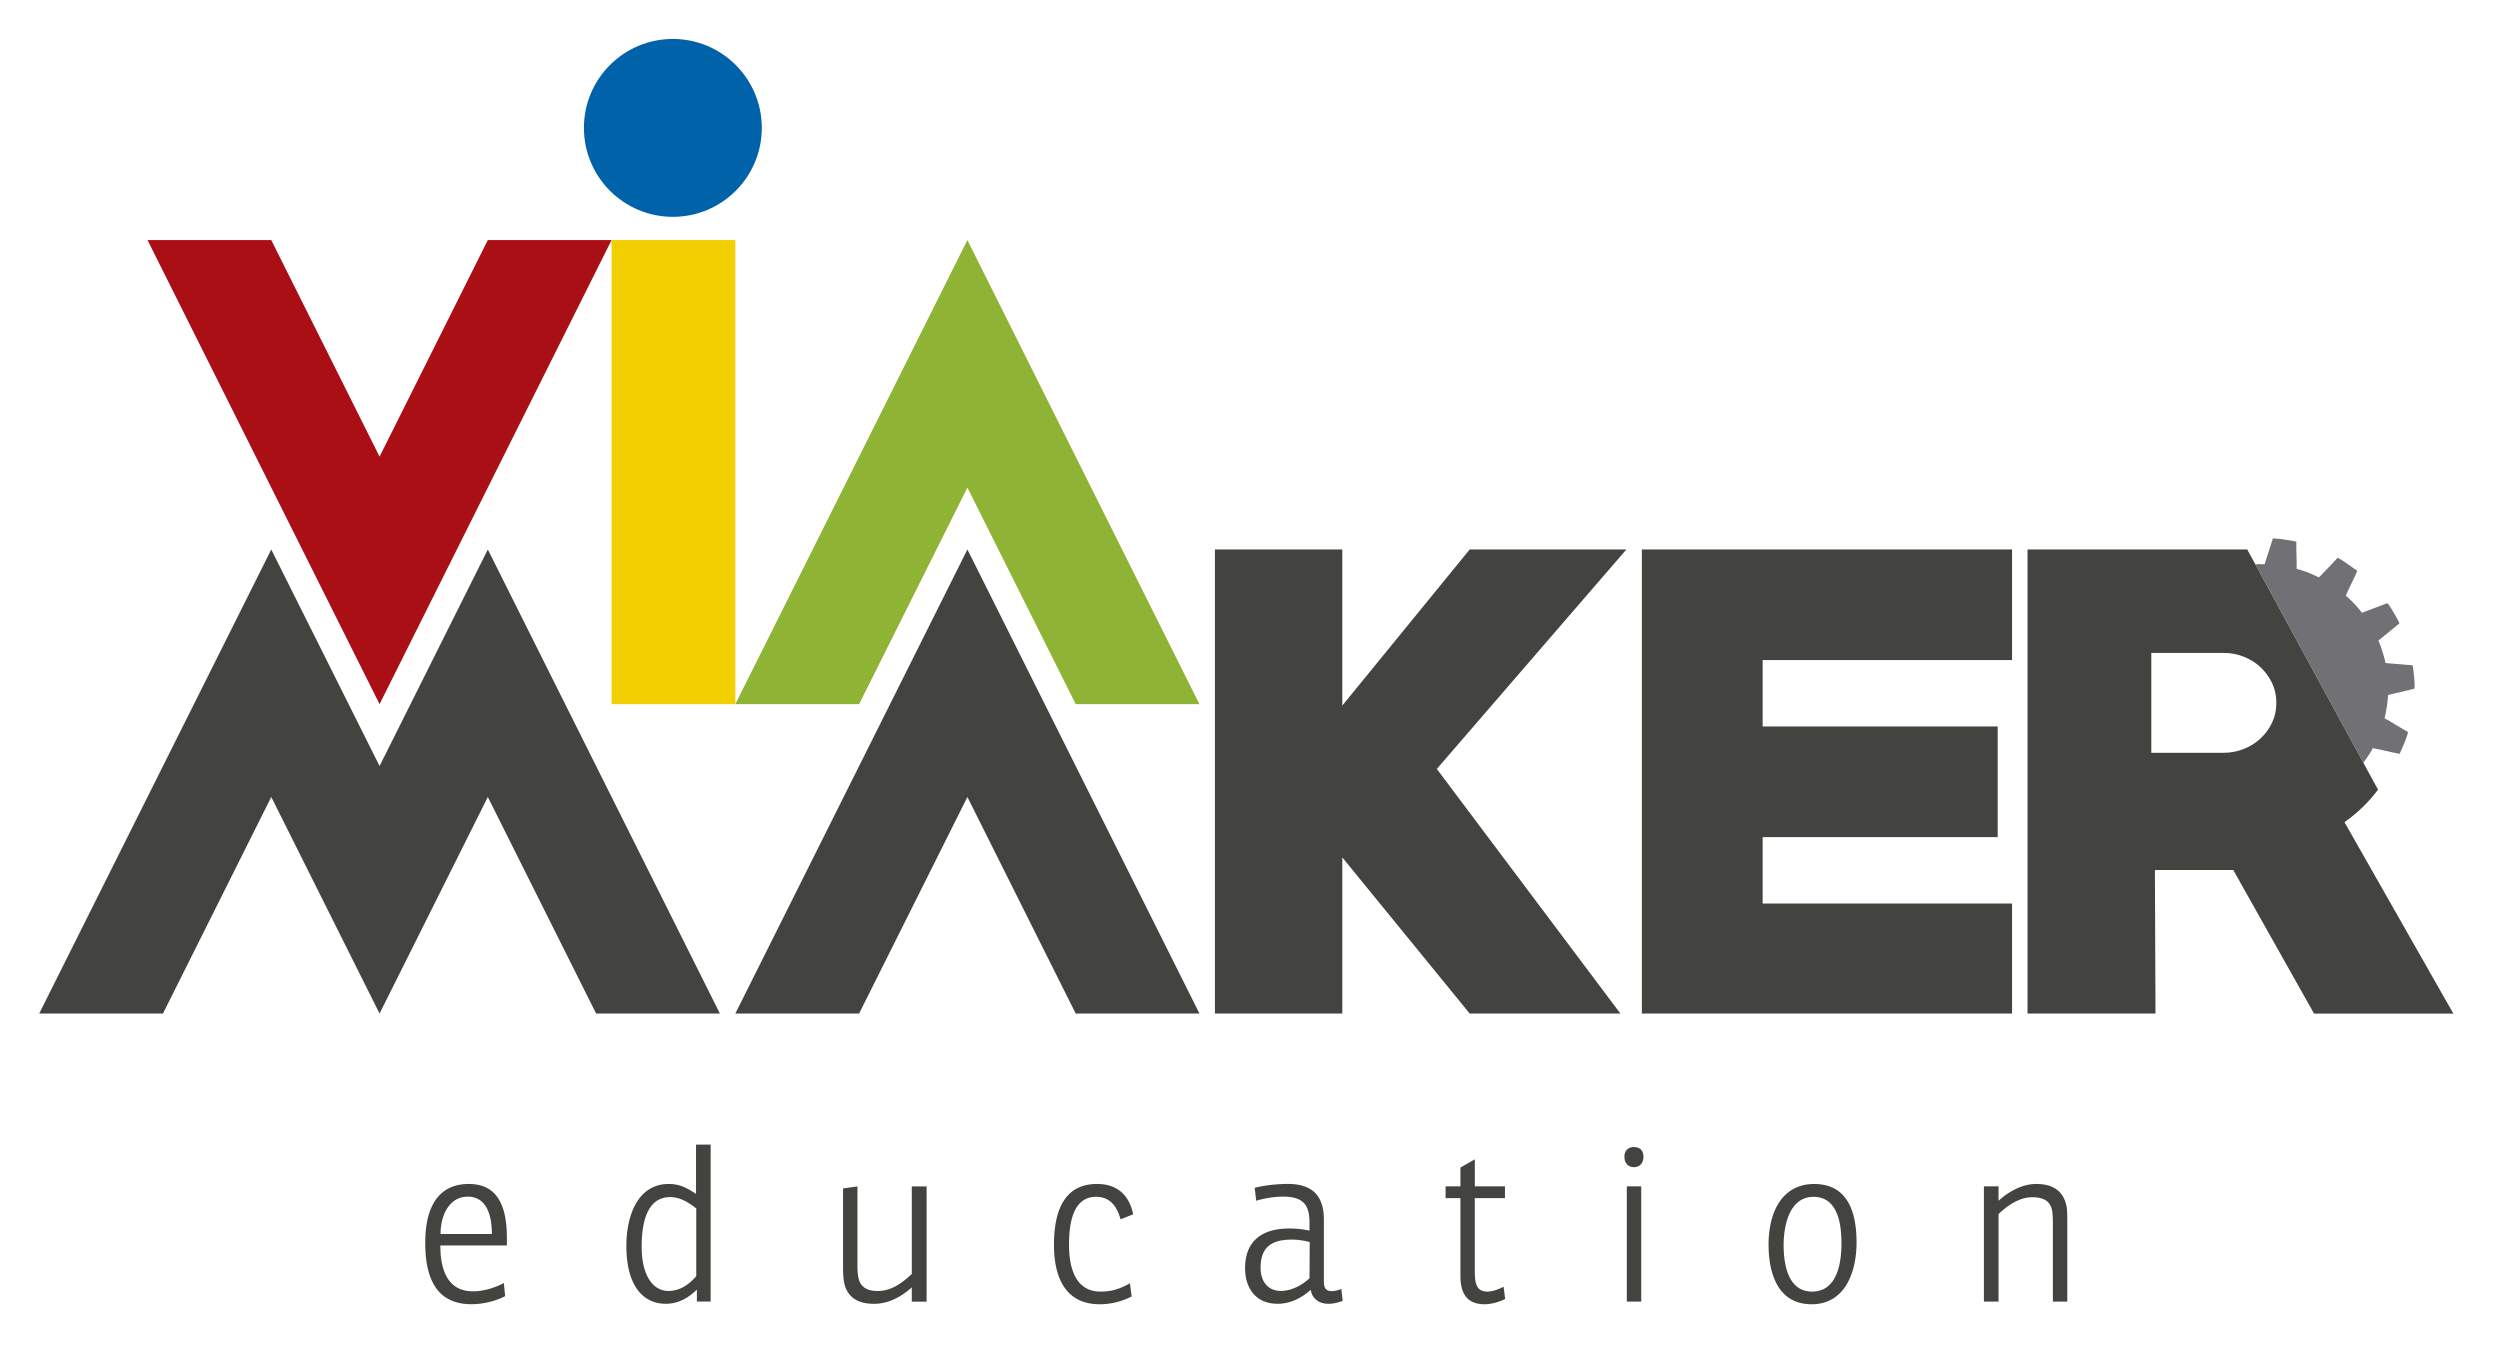
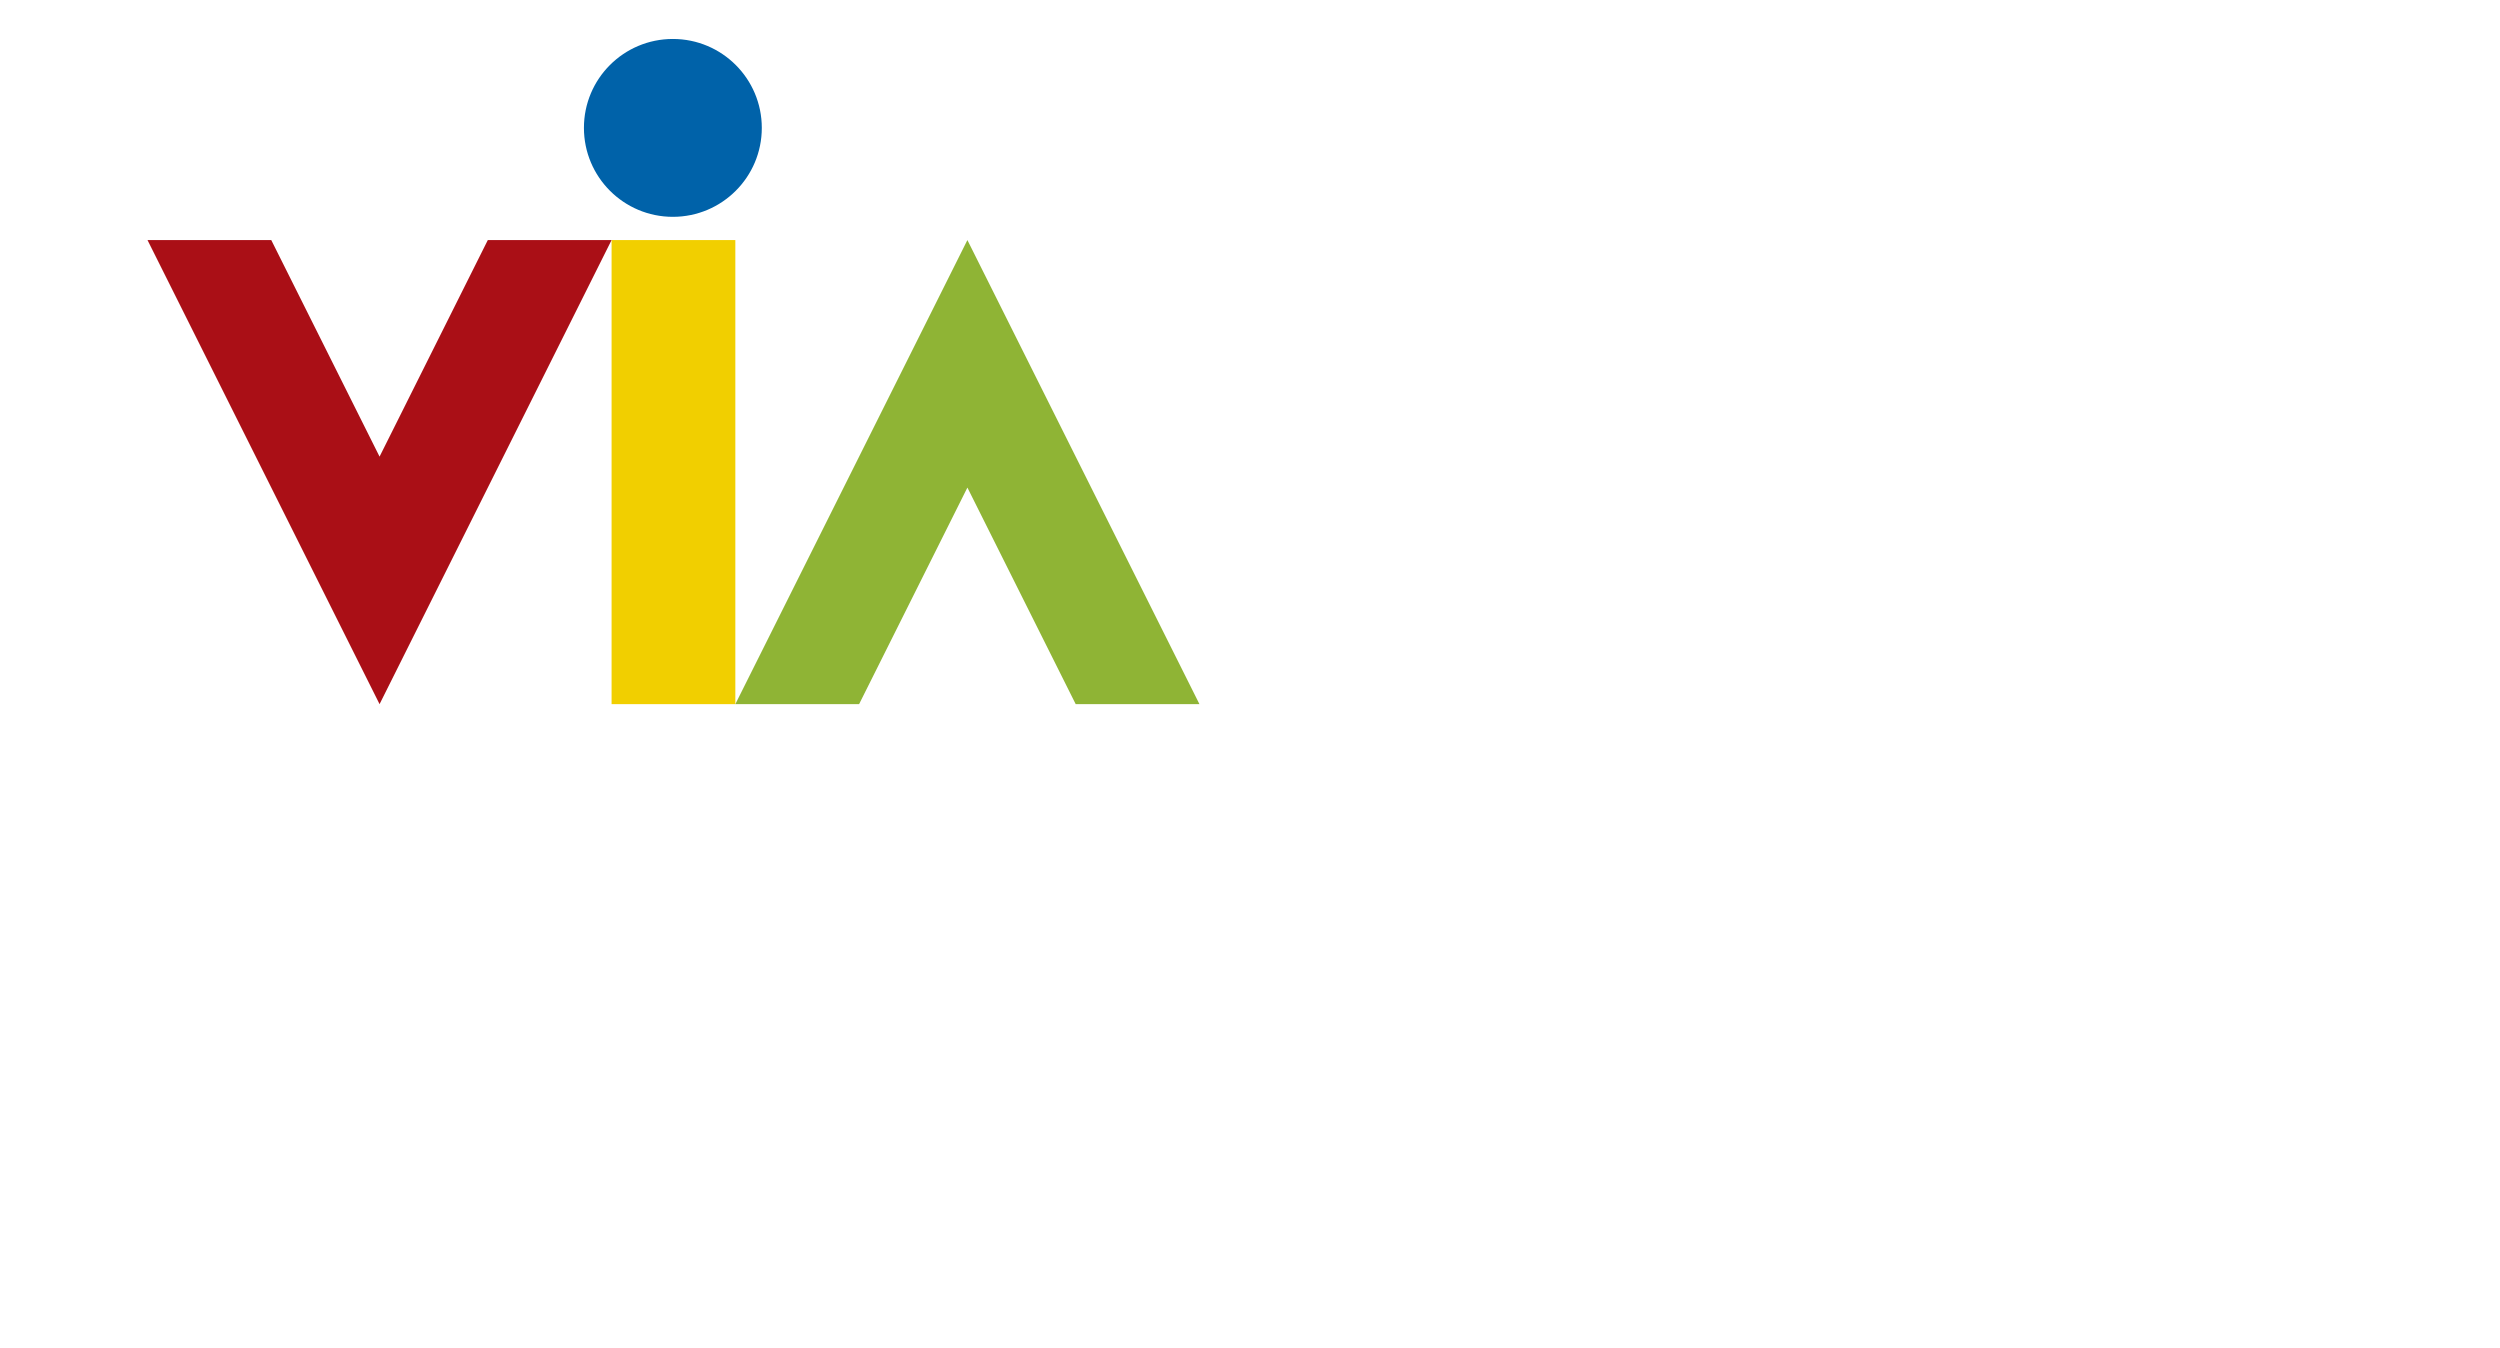
<svg xmlns="http://www.w3.org/2000/svg" version="1.1" id="Layer_1" x="0" y="0" viewBox="0 0 633.89 341.75" xml:space="preserve">
  <style>.st0{fill:#434340}</style>
-   <path class="st0" d="M128.52 315.81v-1.94c0-8.8-2.82-13.67-9.69-13.67-6.48 0-11.01 4.26-11.01 14.94 0 8.3 2.44 15.55 11.68 15.55 3.65 0 6.86-1.11 8.58-2.05l-.33-3.32c-1.88 1-4.82 2.1-7.8 2.1-5.87 0-8.3-4.48-8.3-11.62h16.87v.01zm-3.81-2.93H111.7c0-4.48 2.05-9.46 6.92-9.46 3.82-.01 6.09 3.15 6.09 9.46zm44.85-12.68c-8.03 0-10.74 8.36-10.74 15.66 0 10.07 4.15 14.72 10.02 14.72 3.43 0 5.98-1.77 7.86-3.6v3.04h3.49v-39.8h-3.71v12.51c-2.05-1.37-3.98-2.53-6.92-2.53zm-6.86 15.89c0-9.69 3.38-12.56 7.2-12.56 2.55 0 4.65 1.33 6.64 2.88v17.16c-1.61 1.88-3.93 3.76-7.03 3.76-3.99-.01-6.81-3.94-6.81-11.24zm58.91 14.5c3.65 0 6.7-1.66 9.58-4.15v3.6h3.76v-29.22h-3.76v22.2c-2.77 2.6-5.37 4.32-8.69 4.32-2.82 0-4.48-1.16-4.87-3.54-.17-.66-.22-2.05-.22-2.99v-19.98l-3.65.5v19.98c0 1.11.06 2.66.22 3.6.66 3.8 3.26 5.68 7.63 5.68zm57.42-3.1c-5.53 0-7.97-4.65-7.97-11.85 0-4.82.72-12.18 6.86-12.18 3.71 0 5.37 2.66 6.2 5.7l3.21-1.27c-.77-3.65-2.99-7.69-9.19-7.69-8.58 0-10.9 7.31-10.9 15.44 0 6.97 2.1 15.06 11.62 15.06 3.38 0 6.2-1 8.08-1.99l-.44-3.32c-2.32 1.27-4.31 2.1-7.47 2.1zm39.49-23.03c1.94-.61 4.59-1.05 6.81-1.05 5.04 0 6.7 2.05 6.7 6.53v2.1a22.98 22.98 0 00-5.09-.55c-6.75 0-11.24 2.99-11.24 10.07 0 4.87 2.55 9.02 8.25 9.02 3.15 0 5.98-1.38 8.41-3.54.22 1.83 1.72 3.54 4.43 3.54 1.49 0 2.44-.33 3.65-.72l-.33-3.04c-.89.33-1.66.55-2.38.55-1.44 0-2.05-.66-2.05-2.44v-15.66c0-6.31-3.15-9.08-9.19-9.08-2.93 0-6.37.44-8.36 1l.39 3.27zm13.51 19.65c-1.88 1.77-4.59 3.21-7.25 3.21-3.54 0-5.15-2.71-5.15-5.87 0-5.2 2.77-7.14 7.92-7.14 1.44 0 2.99.22 4.54.61l-.06 9.19zm49.56-20.31v-2.99h-7.64v-6.86l-3.65 2.1v4.76h-3.76v2.99h3.76v19.65c0 4.48 1.61 7.25 6.14 7.25 1.99 0 4.1-.77 5.2-1.33l-.39-3.1c-1.27.61-2.66 1.22-4.15 1.22-2.99 0-3.16-2.49-3.16-5.65V303.8h7.65zm30.9-2.99v29.22h3.65v-29.22h-3.65zm-.61-7.53c0 1.61.94 2.66 2.38 2.66s2.44-.94 2.44-2.6c0-1.6-.83-2.49-2.44-2.49-1.38 0-2.38.88-2.38 2.43zm47.46 37.42c8.52 0 11.4-8.19 11.4-15.66 0-7.64-2.21-14.83-10.74-14.83-8.08 0-11.57 7.03-11.57 15.39.01 6.96 2.17 15.1 10.91 15.1zm.11-3.21c-5.65 0-7.2-5.98-7.2-11.79 0-4.43 1.22-12.23 7.58-12.23 6.2 0 7.08 6.97 7.08 11.79.01 5.48-1.31 12.23-7.46 12.23zm56.87-27.29c-3.65 0-7.08 1.99-9.58 4.26v-3.65h-3.71v29.22h3.71v-22.2c2.27-2.16 5.26-4.26 8.52-4.26 3.15 0 4.65 1.11 5.09 3.49.11.72.17 2.05.17 2.99v19.98h3.65v-20.48c0-1.11 0-2.66-.17-3.6-.71-3.76-3.25-5.75-7.68-5.75z" />
  <path fill="#f1cf00" d="M155.07 178.54V60.87h31.38v117.67h-31.38z" />
  <path fill-rule="evenodd" clip-rule="evenodd" fill="#aa0f16" d="M155.07 60.87L96.24 178.54 37.4 60.87h31.38l27.46 54.91 27.45-54.91h31.38z" />
  <path fill-rule="evenodd" clip-rule="evenodd" fill="#8fb435" d="M186.45 178.54l58.84-117.67 58.84 117.67h-31.38l-27.46-54.91-27.46 54.91h-31.38z" />
  <path d="M170.61 9.88c12.46 0 22.55 10.1 22.55 22.55 0 12.46-10.1 22.55-22.55 22.55-12.46 0-22.55-10.1-22.55-22.55-.01-12.46 10.09-22.55 22.55-22.55z" fill-rule="evenodd" clip-rule="evenodd" fill="#0062a9" />
-   <path class="st0" d="M364.31 194.97l46.55 62.02h-38.21l-32.3-39.58v39.58h-32.3V139.32h32.3v39.58l32.3-39.58h39.73l-48.07 55.65zm51.99 62.02V139.32h93.87v28.05h-63.24v16.83h59.6v28.06h-59.6v16.83h63.24v27.9H416.3z" />
-   <path d="M186.45 256.99l58.84-117.67 58.84 117.67h-31.38l-27.46-54.91-27.46 54.91h-31.38zm-90.21-62.76l-27.46-54.91L9.94 256.99h31.38l27.46-54.91 11.77 23.53 15.69 31.38 27.45-54.91 27.46 54.91h31.38l-58.84-117.67-27.45 54.91z" fill-rule="evenodd" clip-rule="evenodd" fill="#434340" />
-   <path d="M576.29 136.5c-.05.38-.36 1.17-.49 1.57l-1.24 3.88c-.09.27-.19.56-.25.8-.11.42-.01.28-1.43.3l-1.02.03 27.39 50.31.67-.92c.39-.53 1.51-2.23 1.72-2.77.74.11 4.16.88 5.05 1.09.14.03.28.04.42.07l1.33.29c.34-.87.8-1.71 1.15-2.63.25-.66.89-2.22.99-2.9-.12-.09-.18-.13-.34-.21l-1.48-.86c-.15-.09-.24-.15-.38-.23-.78-.42-3.15-1.93-3.76-2.17.06-.44.23-.9.29-1.32l.33-1.9c.08-.53.09-.9.16-1.39.06-.42.04-.91.1-1.35.26.02.59-.12.84-.18l4.59-1.08c.17-.04.27-.07.43-.1l.85-.22c.11-.72-.06-2.3-.1-3.02-.06-.98-.26-1.94-.34-2.89l-3.44-.3c-.45 0-.85-.08-1.27-.11-.18-.01-.2.02-.44-.02-.59-.08-1.2-.08-1.78-.17-.06-.68-.91-3.51-1.23-4.3-.19-.47-.35-.93-.56-1.37l4.41-3.61.05-.05c.28-.24.62-.45.87-.72-.23-.65-.69-1.39-1.03-2-.33-.6-1.59-2.75-2.01-3.13l-5.63 2.14c-.28.1-.55.22-.83.32-.14-.29-.69-.86-.91-1.15-.62-.78-1.36-1.49-2.06-2.2-1.27-1.28-1.27-.65-.75-1.84.13-.29.25-.53.36-.78.24-.54.49-1.02.73-1.54.19-.44 1.37-2.76 1.44-3.15l-3.63-2.53c-.35-.19-1.01-.69-1.39-.75-.1.24-3.63 3.85-4.08 4.33-.21.22-.4.41-.6.62l-2.07-.93c-.72-.32-1.49-.59-2.25-.83-.24-.08-.54-.18-.76-.24-.8-.23-.55.01-.58-1.23l-.04-2.48c-.01-.4-.09-2.97-.04-3.33-.26-.04-.27-.08-.52-.13-.4-.07-.88-.16-1.39-.25l-2.39-.35c-.18-.02-.36-.03-.52-.03l-1.14-.09z" fill-rule="evenodd" clip-rule="evenodd" fill="#717175" />
-   <path class="st0" d="M586.73 256.99l-20.47-36.39h-19.87l.15 36.39h-32.45V139.32h55.71l33.16 60.91c-2.33 3.13-5.17 5.87-8.5 8.24l27.6 48.53h-35.33v-.01zm-22.9-91.44h-18.35v25.32h18.35c1.82 0 3.54-.33 5.16-.99 1.62-.66 3.03-1.54 4.25-2.7 1.21-1.16 2.17-2.5 2.88-3.99.71-1.52 1.06-3.16 1.06-4.98 0-1.82-.35-3.46-1.06-4.98-.71-1.49-1.67-2.83-2.88-3.99-1.21-1.16-2.63-2.05-4.25-2.7-1.62-.66-3.34-.99-5.16-.99z" />
</svg>